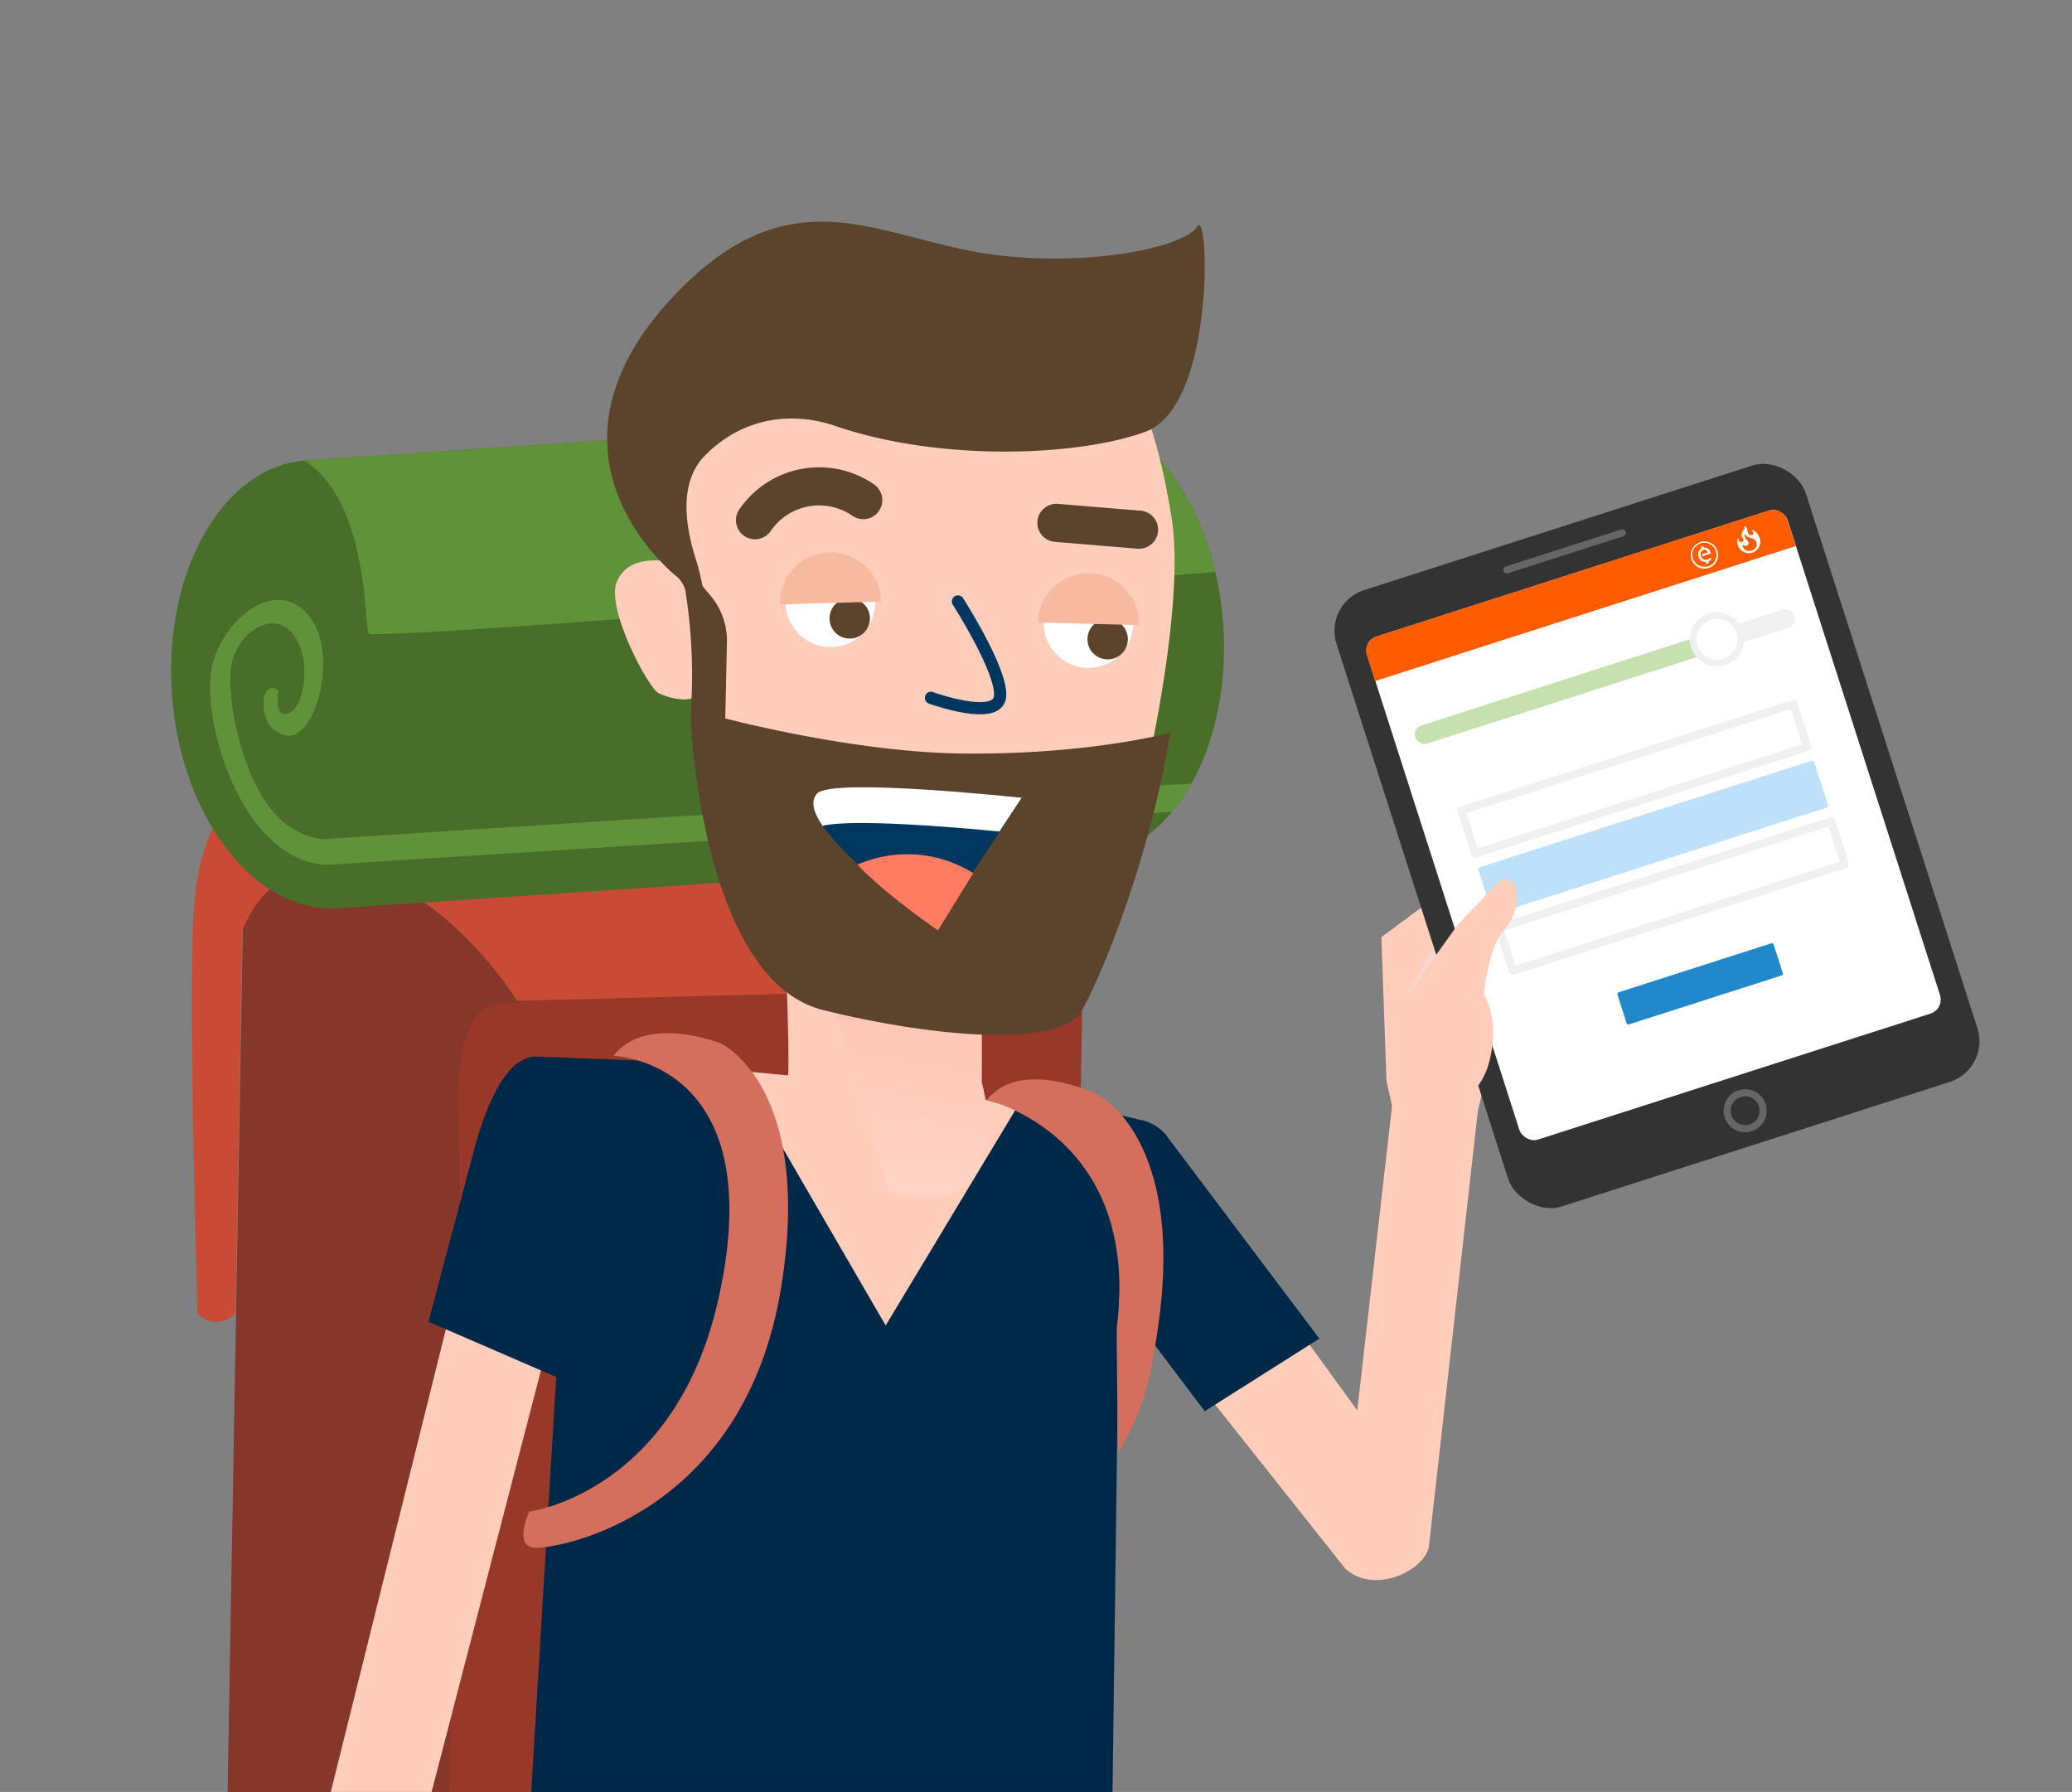
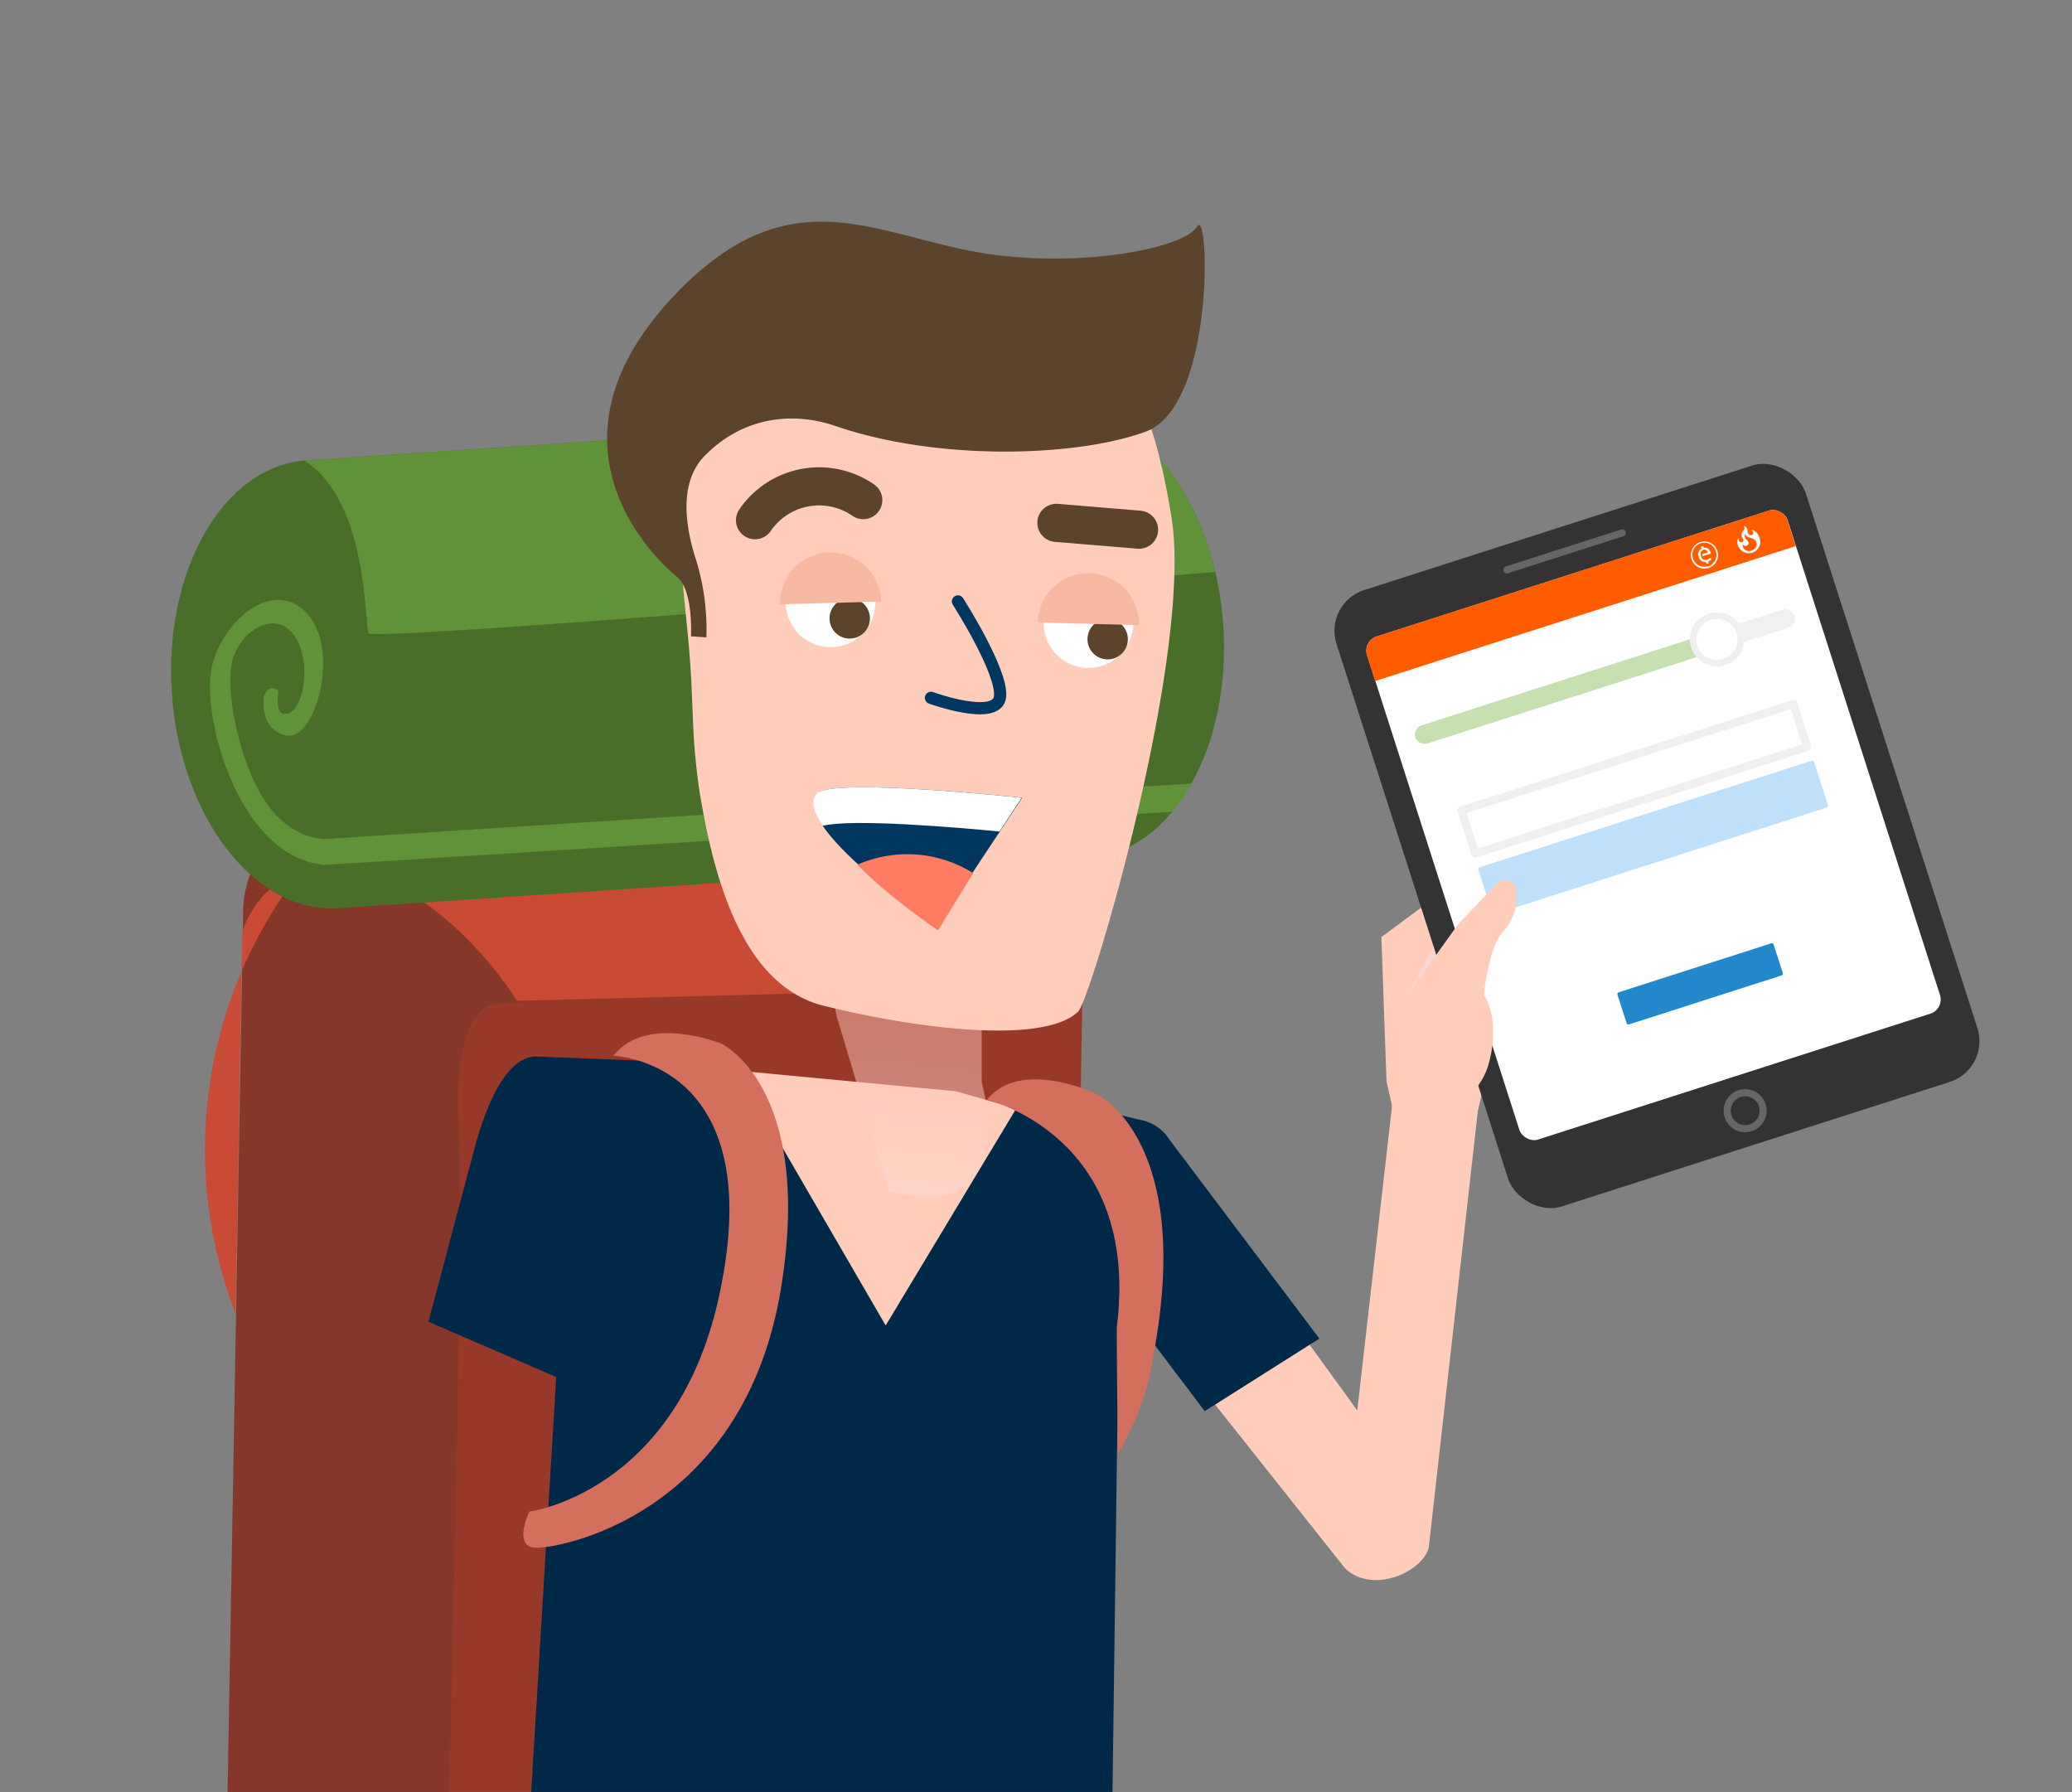
<svg xmlns="http://www.w3.org/2000/svg" viewBox="0 0 344.6 298">
  <rect x="0" y="0" width="344.6" height="298" fill="#808080" stroke="none" />
  <defs>
    <style>.cls-1{isolation:isolate;}.cls-2{fill:#ffcdb9;}.cls-3{fill:#f7d7d3;}.cls-16,.cls-20,.cls-3{mix-blend-mode:multiply;}.cls-16,.cls-4{fill:#333;}.cls-11,.cls-12,.cls-5{fill:#fff;}.cls-21,.cls-22,.cls-6,.cls-7{fill:none;}.cls-6,.cls-7{stroke:#666;}.cls-11,.cls-21,.cls-22,.cls-6,.cls-7{stroke-miterlimit:10;}.cls-6{stroke-width:1.18px;}.cls-21,.cls-22,.cls-7{stroke-linecap:round;}.cls-7{stroke-width:1.18px;}.cls-8{fill:#ff5c00;}.cls-9{fill:#f0f0f0;}.cls-10{fill:#c6e0b0;}.cls-11,.cls-12{stroke:#f0f0f0;}.cls-11{stroke-width:1.09px;}.cls-12,.cls-13,.cls-14{stroke-linejoin:round;}.cls-12{stroke-width:1.35px;}.cls-13{fill:#bee0fa;stroke:#bee0fa;stroke-width:0.67px;}.cls-14{fill:#28c;stroke:#28c;stroke-width:0.63px;}.cls-15{fill:#973829;}.cls-16{opacity:0.17;}.cls-17{fill:#c94b36;}.cls-18{fill:#486e2a;}.cls-19{fill:#609339;}.cls-20{opacity:0.5;fill:url(#linear-gradient);}.cls-21{stroke:#003761;stroke-width:2.03px;}.cls-22{stroke:#5b432c;stroke-width:6.34px;}.cls-23{fill:#5b432c;}.cls-24{fill:#f7baa1;}.cls-25{fill:#002949;}.cls-26{fill:#d46f5e;}.cls-27{fill:#003761;}.cls-28{fill:#ff7b61;}</style>
    <linearGradient id="linear-gradient" x1="10446.07" y1="-933" x2="10446.07" y2="-1016.62" gradientTransform="matrix(0.99, 0.12, -0.12, 0.99, -10340.79, -99.29)" gradientUnits="userSpaceOnUse">
      <stop offset="0" stop-color="#fff" />
      <stop offset="1" stop-color="#ffae9c" />
    </linearGradient>
  </defs>
  <title>Artboard 28</title>
  <g class="cls-1">
    <g id="Layer_1" data-name="Layer 1">
      <polygon class="cls-2" points="233.46 192.65 230.59 179.77 229.74 155.84 242.97 146.04 255.19 144.05 245.5 186.01 233.46 192.65" />
      <path class="cls-3" d="M233.57,166.44l7.51-14.13,8.81-8.16a7.86,7.86,0,0,1,1.42,2.36,8.46,8.46,0,0,1-1.88,7.32c-2.52,2.73-3.1,10.56-3.1,10.56s2.8,3.91.88,11.37-8.62,6.2-8.62,6.2Z" />
      <path class="cls-2" d="M231.69,182.39l14.09,2.4-8.16,72.57c-1,4-9.22,7.83-13.89,3.49L185.6,212.8l9.74-20.15,30.39,41.91Z" />
      <rect class="cls-4" x="234.59" y="85.2" width="81.97" height="107.64" rx="7.1" ry="7.1" transform="translate(-29.3 90.85) rotate(-17.79)" />
      <rect class="cls-5" x="238.27" y="93.28" width="73.46" height="87.86" rx="2.46" ry="2.46" transform="translate(-28.77 90.58) rotate(-17.79)" />
      <circle class="cls-6" cx="290.24" cy="184.71" r="2.99" />
      <line class="cls-7" x1="250.61" y1="94.77" x2="269.81" y2="88.61" />
      <path class="cls-8" d="M228.48,95.2h68.28a2.59,2.59,0,0,1,2.59,2.59v4.41a0,0,0,0,1,0,0H225.88a0,0,0,0,1,0,0V97.79A2.59,2.59,0,0,1,228.48,95.2Z" transform="translate(-17.6 84.96) rotate(-17.79)" />
      <rect class="cls-9" x="244.37" y="109.28" width="55.38" height="3.16" rx="1.58" ry="1.58" transform="translate(-20.86 88.43) rotate(-17.79)" />
      <rect class="cls-10" x="234.06" y="112.59" width="55.38" height="3.16" rx="1.58" ry="1.58" transform="translate(-22.37 85.43) rotate(-17.79)" />
      <circle class="cls-11" cx="285.55" cy="106.33" r="3.96" />
      <rect class="cls-12" x="242.82" y="125.75" width="57.98" height="7.51" transform="translate(-26.57 89.24) rotate(-17.79)" />
      <rect class="cls-13" x="245.95" y="135.51" width="57.98" height="7.51" transform="translate(-29.4 90.66) rotate(-17.79)" />
-       <rect class="cls-12" x="249.08" y="145.26" width="57.98" height="7.51" transform="translate(-32.23 92.09) rotate(-17.79)" />
      <rect class="cls-14" x="269.43" y="161.12" width="26.65" height="4.98" transform="translate(-36.47 94.22) rotate(-17.79)" />
      <path class="cls-5" d="M282.79,90.15a2.26,2.26,0,1,0,2.84,1.47A2.27,2.27,0,0,0,282.79,90.15Zm1.3,4a2,2,0,1,1,1.28-2.49A2,2,0,0,1,284.09,94.19Z" />
      <path class="cls-5" d="M283.37,91.12l-.1-.31-.39.13.1.3a1,1,0,0,0-.45.5,1.24,1.24,0,0,0,0,.91,1.13,1.13,0,0,0,.55.7,1,1,0,0,0,.63.1l.1.31.39-.13-.09-.29a1.83,1.83,0,0,0,.5-.27l-.1-.33a1.57,1.57,0,0,1-.59.31.8.8,0,0,1-.59,0,.73.73,0,0,1-.39-.46c0-.09-.07-.22-.09-.3a.89.89,0,0,1,.06-.52.61.61,0,0,1,.36-.3.55.55,0,0,1,.46,0,.72.72,0,0,1,.29.4l-.9.29,0,.34,1.42-.45a1.08,1.08,0,0,0-.05-.19,1.14,1.14,0,0,0-.47-.65A.76.76,0,0,0,283.37,91.12Z" />
      <path class="cls-5" d="M292.58,89.31c-.32-.83-1-1.24-1.26-1.17,0,0,.4.41.22.68a.41.41,0,0,1-.58.11.55.55,0,0,1-.25-.32,1.5,1.5,0,0,1-.09-.35,1,1,0,0,0-.11-.46.78.78,0,0,0-.49-.34s0,0,0,0a1.89,1.89,0,0,1,.09.21.46.46,0,0,1-.09.45,1.69,1.69,0,0,0-.31.49,1,1,0,0,0,0,.7,2.82,2.82,0,0,0,.18.29.41.41,0,0,1,0,.44.33.33,0,0,1-.47.08.51.51,0,0,1-.24-.28.72.72,0,0,1,0-.46,1,1,0,0,0-.23.52,1.78,1.78,0,0,0,.23,1.11,1.87,1.87,0,0,0,.89.8,1.84,1.84,0,0,0,1.62,0,1.72,1.72,0,0,0,.79-.74A1.81,1.81,0,0,0,292.58,89.31Zm-.44,1.08a.86.86,0,0,1-.28.84,1.43,1.43,0,0,1-1.13.39,1,1,0,0,1-.78-.49.92.92,0,0,1-.1-.59.76.76,0,0,0,.09.09.52.52,0,0,0,.73,0,.41.41,0,0,0,.1-.51,2.27,2.27,0,0,0-.29-.36.9.9,0,0,1-.21-.27.7.7,0,0,1,0-.74.71.71,0,0,0,.1.3.8.8,0,0,0,.41.29l.56.16a1.44,1.44,0,0,1,.56.34A.85.85,0,0,1,292.14,90.39Z" />
      <path class="cls-2" d="M233.47,166.32l9.07-12.67,6.52-6.81a1.81,1.81,0,0,1,3,.64l0,0a8.44,8.44,0,0,1-2,7.36c-2.6,2.75-3.26,10.61-3.26,10.61s2.83,3.89.81,11.39-11.82,10.94-11.82,10.94Z" />
      <path class="cls-15" d="M155.9,326.37,54.67,335.21a17.52,17.52,0,0,1-17.16-17.78l2.94-166.12a17.52,17.52,0,0,1,17.78-17.16l105.62.86c9.61.17,16.55,9.17,16.38,18.78l-2.74,154.72C177.32,318.12,165.51,326.54,155.9,326.37Z" />
      <path class="cls-16" d="M180.23,153.79c.17-9.61-6.77-18.61-16.38-18.78l-105.62-.86a17.52,17.52,0,0,0-17.78,17.16L37.51,317.43a17.52,17.52,0,0,0,17.16,17.78l19.07-1.66c.69-25,3.5-129.74,2.54-146.57-1.09-19.14,5.61-20,5.61-20,28.68-2.19,74-6,98.25-8Z" />
-       <path class="cls-17" d="M39.17,218.42,40.29,155s3.83-13.79,19.37-10S86,166.44,86,166.44L179.75,164s9.16-31.38-12.09-36.85-121.72,1.35-123.65,2-11.22,4.26-11.9,24.32.76,65,.76,65A4.31,4.31,0,0,0,39.17,218.42Z" />
+       <path class="cls-17" d="M39.17,218.42,40.29,155s3.83-13.79,19.37-10S86,166.44,86,166.44L179.75,164A4.31,4.31,0,0,0,39.17,218.42Z" />
      <path class="cls-18" d="M203.42,103.62c-1.53-20.56-14-36.4-27.78-35.38L50.87,76.56c-13.82,1-23.79,18.53-22.26,39.09s14,36.41,27.78,35.38l124.77-8.32C195,141.69,204.94,124.18,203.42,103.62Z" />
      <path class="cls-19" d="M175.64,68.24,50.87,76.56l-.32,0C61.4,83.28,60.6,104.37,61.3,105.34c.9,1.25,113.14-7.94,140.81-10.23C198.29,78.87,187.48,67.36,175.64,68.24Z" />
      <path class="cls-19" d="M43.92,115.74s-1,5.6,3.74,6.56,8.85-13.71,3.69-19.94-13.51-.24-15.93,7.79,4.16,32.72,18.71,33.68L195,135a33.63,33.63,0,0,0,3.24-4.71L54,139.53s-5.53.16-9.77-6.1-6.54-17.23-5.78-22.61,6.75-9.49,10.1-5.62,2.22,12.19-.43,13.36-1.81-3.69-1.81-3.69S44.88,113.41,43.92,115.74Z" />
      <polygon class="cls-2" points="177.61 244.5 192.02 190.89 158.98 181.48 113.27 177.16 94.86 176.92 93.83 235.6 177.61 244.5" />
-       <path class="cls-2" d="M163.28,166.85l0,13.19s7.05,24.08-15.46,18-17.87-9.61-16.77-19c.4-3.37-.81-31.12-.81-31.12l-6-33.3,7.91-2.29" />
      <path class="cls-20" d="M139.12,168.89l-6.61-35.77-.37-20.75,31.14,54.48,0,13.19s7.05,24.08-15.46,18Z" />
      <path class="cls-2" d="M115.23,119.25a105.52,105.52,0,0,0,1.2,12.94c2.07,12.18,6.46,31.56,20.54,35.06,15.28,3.8,36.52,6.53,42.32,1,2.14-2,19.26-59.8,15.52-82.39-2.06-12.41-5.44-26.08-16.24-33.85-12.94-9.31-33.69-9.24-46.95-.87a39.83,39.83,0,0,0-17.06,23.27c-3,11.61-.67,23.64.19,35.36C115,112.94,115.09,116.1,115.23,119.25Z" />
-       <path class="cls-2" d="M102.58,96.76c-1.83,4.4,5.26,17.79,7,18.54,7.28,3.17,8.55-2.11,8.55-2.11l-2.85-18.8S105.19,90.49,102.58,96.76Z" />
      <path class="cls-21" d="M154.83,116.05s11,4,11.49-.17-7-15.86-7-15.86" />
      <line class="cls-22" x1="189.44" y1="88.09" x2="175.69" y2="86.95" />
      <circle class="cls-5" cx="181.02" cy="103.61" r="7.46" />
      <circle class="cls-23" cx="184.22" cy="106.3" r="3.36" />
      <path class="cls-24" d="M172.6,103.53a8.41,8.41,0,1,1,16.82.42" />
      <circle class="cls-5" cx="138.13" cy="100.16" r="7.46" />
      <circle class="cls-23" cx="141.32" cy="102.84" r="3.36" />
      <path class="cls-24" d="M129.73,100.51a8.41,8.41,0,0,1,16.82-.47" />
      <path class="cls-23" d="M112.61,95.93s-26.33-20.37.24-47.53c19.58-20,33.78-8.42,52.7-6,16,2,31.53-1.35,33.56-4.73s3,29.84-8.56,34.11c-11.29,4.16-34.24,5-51.55-.92-7.45-2.56-15.58-1.37-21.77,4.91-3.85,3.9-3.71,10.31-1.53,17.13A39.22,39.22,0,0,1,117.48,106l-2.56-.18S115.36,98.29,112.61,95.93Z" />
-       <path class="cls-23" d="M114.89,119.88s1.8,43.06,22,48.09c15.31,3.81,36.59,6.54,42.4,1,1.47-1.4,11.35-22.62,15.34-47.11,0,0-13.67,3.71-34.7,3.45-18.18-.22-39.31-5.84-39.31-5.84l.28-12.67a11.59,11.59,0,0,0-2.66-7.65l-5-6,.92,6.22a88.53,88.53,0,0,1,.85,16.83Z" />
-       <polygon class="cls-2" points="100.15 188.63 84.08 181.15 50.55 315.94 63.02 331.78 100.15 188.63" />
      <path class="cls-25" d="M219.43,222.61l-19.07,12.07-14.25-18.86-1.23,93.11-97.3,1.82,6.54-108.57L92.5,229,71.26,219.8l7.6-28.64a56.82,56.82,0,0,1,2.22-6.72c1.5-3.67,4-8.44,7.82-8.75L122.1,177l25.2,43.43,23.31-38.73,18.89,4.5a7.38,7.38,0,0,1,5,3.33Z" />
      <path class="cls-26" d="M164.12,182.91s25.64,5.82,21.62,37.81c-.06.48.15,21.21.26,21,4.4-8.05,5.11-11.63,6.35-19.34,5.37-33.39-10-40.46-10-40.46S169.73,175.86,164.12,182.91Z" />
      <path class="cls-26" d="M102,175.58s26,.7,17.66,39.64c-7,33-31.63,36.16-31.63,36.16s-2.73,5.67.84,6,34.9-5.1,41.06-43.37c5.37-33.4-10-40.47-10-40.47S107.56,168.53,102,175.58Z" />
      <path class="cls-22" d="M125.57,86.51a12.91,12.91,0,0,1,18-3.34" />
      <path class="cls-27" d="M155.82,154.08,170,132.67s-31.49-3.39-34-.73C131,137.07,155.82,154.08,155.82,154.08Z" />
      <path class="cls-5" d="M136.8,137.33c-1.52-2.21-2.07-4.15-.88-5.39,2.55-2.66,34,.73,34,.73l-3.7,5.61C159,137.58,141.81,136.12,136.8,137.33Z" />
      <path class="cls-28" d="M156,154.72s-8.55-5.8-13.39-10.93a20.69,20.69,0,0,1,19.25,1.41Z" />
    </g>
  </g>
</svg>